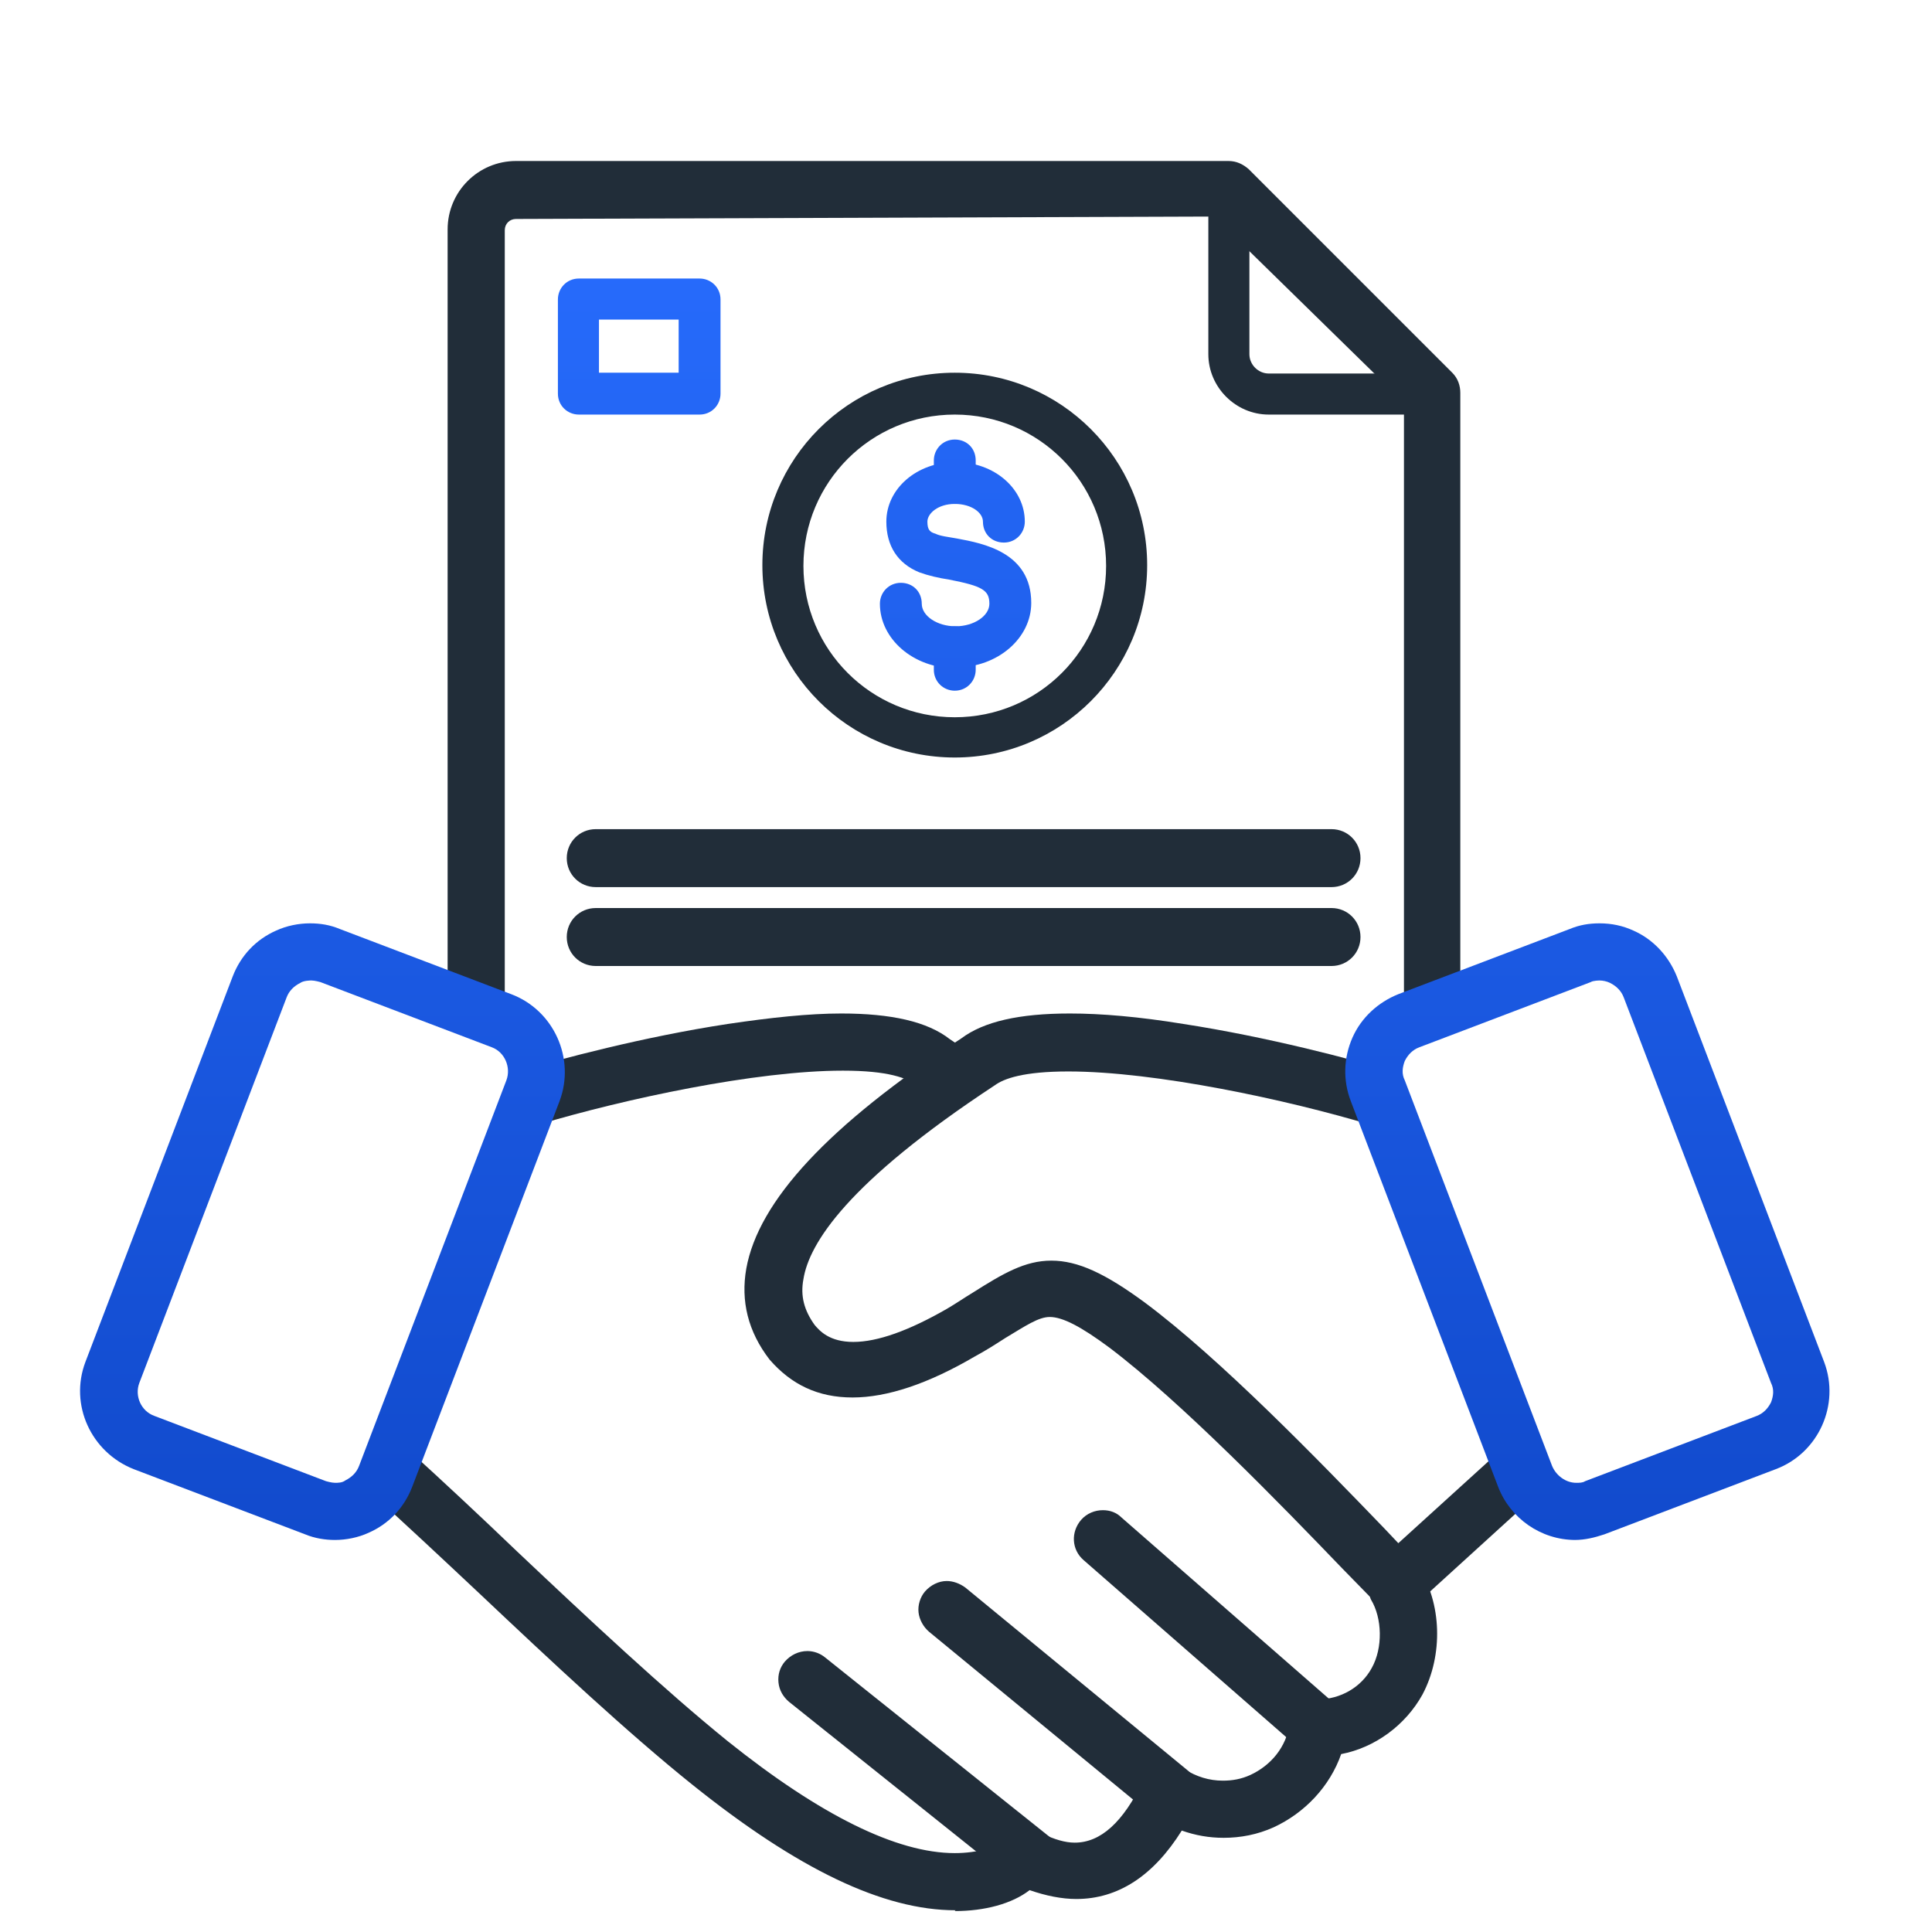
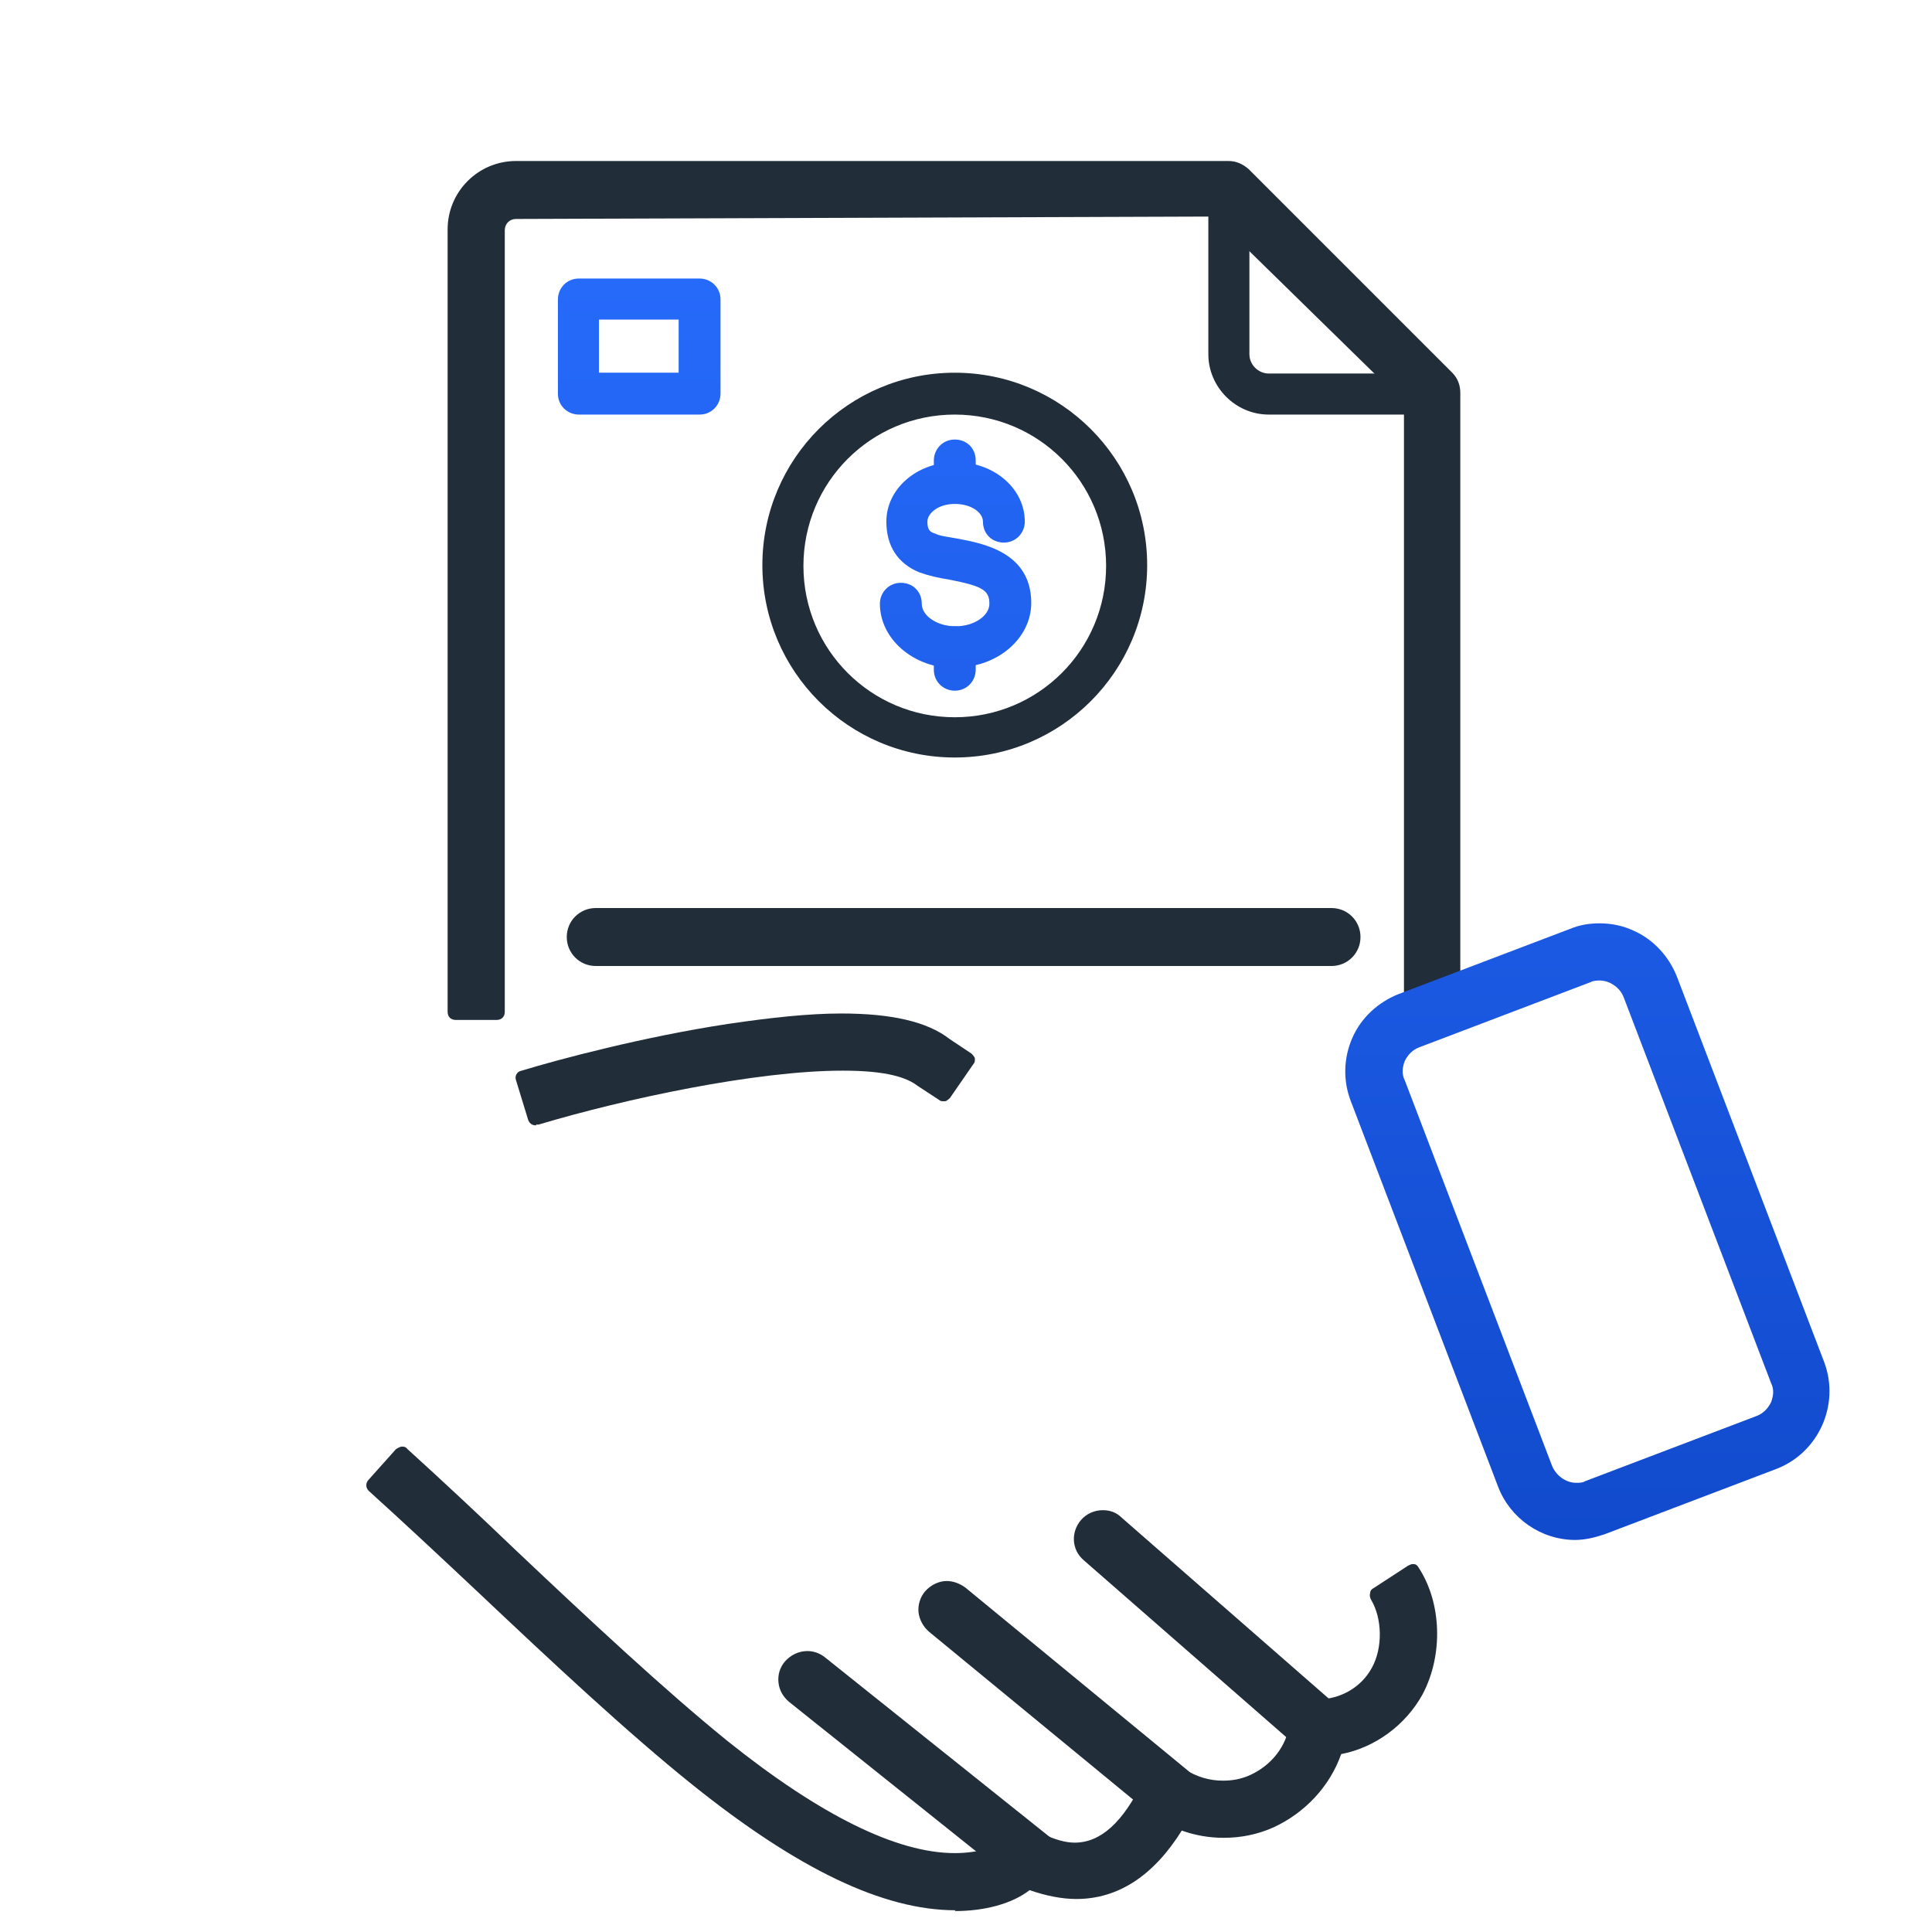
<svg xmlns="http://www.w3.org/2000/svg" width="48" height="48" viewBox="0 0 48 48" fill="none">
  <path d="M35.081 25.32C34.961 25.32 34.881 25.24 34.881 25.12V10L30.161 5.38L12.821 5.44C12.661 5.44 12.541 5.56 12.541 5.72V25.14C12.541 25.26 12.461 25.34 12.341 25.34H11.321C11.201 25.34 11.121 25.26 11.121 25.14V5.7C11.121 4.76 11.881 4 12.821 4H30.521C30.721 4 30.881 4.08 31.021 4.2L36.081 9.26C36.221 9.4 36.281 9.58 36.281 9.76V25.1C36.281 25.22 36.201 25.3 36.081 25.3H35.061L35.081 25.32Z" fill="#212D39" />
  <path d="M35.601 10.3H31.521C30.701 10.3 30.021 9.62 30.021 8.8V4.72H31.041V8.8C31.041 9.06 31.261 9.28 31.521 9.28H35.601V10.3Z" fill="#212D39" />
  <path d="M23.741 47.46C21.941 47.46 19.821 46.44 17.201 44.34C15.581 43.04 13.701 41.28 11.901 39.58C10.901 38.64 10.001 37.8 9.161 37.04C9.081 36.96 9.081 36.84 9.161 36.76L9.841 36C9.841 36 9.941 35.94 9.981 35.94C10.021 35.94 10.081 35.94 10.121 36C10.981 36.78 11.881 37.62 12.841 38.54C14.641 40.24 16.501 41.98 18.081 43.26C20.381 45.1 22.281 46.04 23.721 46.04C24.281 46.04 24.781 45.9 25.201 45.62C25.321 45.54 25.461 45.5 25.601 45.5C25.701 45.5 25.801 45.52 25.901 45.56C26.201 45.7 26.461 45.78 26.701 45.78C27.341 45.78 27.901 45.28 28.401 44.24C28.501 44.06 28.661 43.92 28.861 43.86C28.921 43.86 28.981 43.86 29.021 43.86C29.241 43.86 29.341 43.9 29.441 43.96C29.721 44.14 30.041 44.24 30.381 44.24C30.621 44.24 30.841 44.2 31.061 44.1C31.581 43.86 31.961 43.4 32.041 42.82C32.101 42.48 32.401 42.22 32.741 42.22C33.301 42.22 33.821 41.92 34.081 41.44C34.361 40.94 34.341 40.2 34.061 39.74C34.041 39.7 34.021 39.64 34.041 39.58C34.041 39.52 34.081 39.48 34.121 39.46L34.981 38.9C34.981 38.9 35.061 38.86 35.081 38.86C35.081 38.86 35.101 38.86 35.121 38.86C35.181 38.86 35.221 38.9 35.241 38.94C35.821 39.82 35.861 41.12 35.341 42.1C34.921 42.86 34.161 43.42 33.321 43.58C33.041 44.38 32.421 45.04 31.641 45.4C31.241 45.58 30.821 45.66 30.401 45.66C30.041 45.66 29.701 45.6 29.361 45.48C28.661 46.6 27.781 47.18 26.741 47.18C26.381 47.18 25.981 47.1 25.581 46.96C25.141 47.3 24.461 47.48 23.721 47.48L23.741 47.46ZM13.321 27.96C13.321 27.96 13.261 27.96 13.221 27.94C13.181 27.92 13.141 27.88 13.121 27.82L12.821 26.84C12.781 26.74 12.841 26.62 12.961 26.6C13.881 26.32 15.981 25.76 18.081 25.44C19.161 25.28 20.101 25.18 20.901 25.18C22.141 25.18 23.041 25.38 23.601 25.82L24.141 26.18C24.141 26.18 24.221 26.26 24.221 26.3C24.221 26.36 24.221 26.4 24.181 26.44L23.601 27.28C23.601 27.28 23.521 27.36 23.481 27.36C23.481 27.36 23.461 27.36 23.441 27.36C23.401 27.36 23.361 27.36 23.321 27.32L22.801 26.98C22.541 26.78 22.061 26.6 20.941 26.6C18.781 26.6 15.521 27.3 13.381 27.94C13.381 27.94 13.341 27.94 13.321 27.94V27.96Z" fill="#212D39" />
-   <path d="M8.321 38.26C8.081 38.26 7.821 38.22 7.581 38.12L3.321 36.5C2.261 36.08 1.721 34.9 2.121 33.84L5.781 24.26C5.981 23.74 6.361 23.34 6.861 23.12C7.121 23 7.421 22.94 7.701 22.94C7.961 22.94 8.201 22.98 8.441 23.08L12.701 24.7C13.761 25.1 14.301 26.3 13.901 27.36L10.241 36.94C10.041 37.46 9.661 37.86 9.161 38.08C8.901 38.2 8.601 38.26 8.321 38.26ZM7.721 24.36C7.721 24.36 7.541 24.36 7.461 24.42C7.301 24.5 7.181 24.62 7.121 24.78L3.461 34.36C3.341 34.68 3.501 35.06 3.841 35.18L8.101 36.8C8.101 36.8 8.241 36.84 8.321 36.84C8.401 36.84 8.501 36.84 8.581 36.78C8.741 36.7 8.861 36.58 8.921 36.42L12.581 26.84C12.701 26.52 12.541 26.14 12.221 26.02L7.961 24.4C7.961 24.4 7.821 24.36 7.741 24.36H7.721Z" fill="url(#paint0_linear_642_1327)" />
  <path d="M32.761 43.64C32.601 43.64 32.421 43.58 32.301 43.46L26.921 38.76C26.621 38.5 26.601 38.06 26.861 37.76C27.001 37.6 27.201 37.52 27.401 37.52C27.581 37.52 27.741 37.58 27.861 37.7L33.241 42.4C33.381 42.52 33.481 42.7 33.481 42.88C33.481 43.06 33.421 43.26 33.301 43.4C33.161 43.56 32.961 43.64 32.761 43.64Z" fill="#212D39" />
  <path d="M29.061 45.24C28.901 45.24 28.741 45.18 28.601 45.08L23.081 40.54C22.941 40.42 22.841 40.24 22.821 40.06C22.801 39.88 22.861 39.68 22.981 39.54C23.121 39.38 23.321 39.28 23.521 39.28C23.681 39.28 23.841 39.34 23.981 39.44L29.501 43.98C29.801 44.22 29.841 44.68 29.601 44.98C29.461 45.14 29.261 45.24 29.061 45.24Z" fill="#212D39" />
-   <path d="M25.621 46.9C25.461 46.9 25.301 46.84 25.181 46.74L19.601 42.28C19.461 42.16 19.361 42 19.341 41.8C19.321 41.6 19.381 41.42 19.501 41.28C19.641 41.12 19.841 41.02 20.061 41.02C20.221 41.02 20.381 41.08 20.501 41.18L26.081 45.64C26.221 45.76 26.321 45.92 26.341 46.12C26.361 46.3 26.301 46.5 26.181 46.64C26.041 46.8 25.841 46.9 25.621 46.9Z" fill="#212D39" />
-   <path d="M34.681 40.04C34.481 40.04 34.301 39.96 34.181 39.82L33.341 38.96C31.861 37.42 29.361 34.84 27.561 33.48C26.861 32.96 26.401 32.72 26.081 32.72C25.801 32.72 25.481 32.94 24.981 33.24C24.701 33.42 24.481 33.56 24.221 33.7C23.061 34.38 22.041 34.72 21.181 34.72C20.321 34.72 19.661 34.4 19.121 33.78C18.581 33.08 18.401 32.32 18.541 31.52C18.841 29.84 20.581 27.96 23.881 25.8C24.441 25.38 25.321 25.18 26.581 25.18C27.361 25.18 28.301 25.26 29.401 25.44C31.481 25.76 33.601 26.32 34.521 26.6C34.621 26.64 34.681 26.74 34.661 26.84L34.361 27.82C34.361 27.82 34.301 27.92 34.261 27.94C34.241 27.94 34.201 27.96 34.161 27.96C34.161 27.96 34.121 27.96 34.101 27.96C31.981 27.32 28.701 26.62 26.541 26.62C25.421 26.62 24.941 26.8 24.721 26.96C21.041 29.38 20.101 30.9 19.961 31.78C19.881 32.2 19.981 32.56 20.241 32.92C20.361 33.06 20.601 33.34 21.201 33.34C21.801 33.34 22.581 33.06 23.521 32.52C23.761 32.38 23.961 32.24 24.161 32.12C24.921 31.64 25.461 31.32 26.121 31.32C26.781 31.32 27.461 31.64 28.441 32.36C30.321 33.76 32.761 36.28 34.381 37.96L34.741 38.34L37.361 35.96C37.361 35.96 37.441 35.9 37.501 35.9C37.501 35.9 37.601 35.92 37.641 35.96L38.321 36.72C38.321 36.72 38.381 36.82 38.381 36.86C38.381 36.92 38.361 36.96 38.321 37L35.201 39.84C35.081 39.96 34.901 40.02 34.721 40.02L34.681 40.04Z" fill="#212D39" />
+   <path d="M25.621 46.9C25.461 46.9 25.301 46.84 25.181 46.74L19.601 42.28C19.461 42.16 19.361 42 19.341 41.8C19.321 41.6 19.381 41.42 19.501 41.28C19.641 41.12 19.841 41.02 20.061 41.02C20.221 41.02 20.381 41.08 20.501 41.18L26.081 45.64C26.221 45.76 26.321 45.92 26.341 46.12C26.361 46.3 26.301 46.5 26.181 46.64C26.041 46.8 25.841 46.9 25.621 46.9" fill="#212D39" />
  <path d="M23.721 18.82C21.081 18.82 18.941 16.68 18.941 14.04C18.941 11.4 21.081 9.26 23.721 9.26C26.361 9.26 28.501 11.4 28.501 14.04C28.501 16.68 26.361 18.82 23.721 18.82ZM23.721 10.3C21.641 10.3 19.961 11.98 19.961 14.06C19.961 16.14 21.641 17.82 23.721 17.82C25.801 17.82 27.481 16.14 27.481 14.06C27.481 11.98 25.801 10.3 23.721 10.3Z" fill="#212D39" />
  <path d="M23.721 16.6C22.701 16.6 21.861 15.88 21.861 15C21.861 14.72 22.081 14.48 22.381 14.48C22.681 14.48 22.901 14.7 22.901 15C22.901 15.3 23.281 15.56 23.741 15.56C24.201 15.56 24.581 15.3 24.581 15C24.581 14.66 24.401 14.56 23.581 14.4C23.321 14.36 23.061 14.3 22.841 14.22C22.301 14 22.021 13.56 22.021 12.96C22.021 12.14 22.781 11.48 23.741 11.48C24.701 11.48 25.461 12.14 25.461 12.96C25.461 13.24 25.241 13.48 24.941 13.48C24.641 13.48 24.421 13.26 24.421 12.96C24.421 12.74 24.141 12.52 23.721 12.52C23.301 12.52 23.041 12.76 23.041 12.96C23.041 13.16 23.101 13.22 23.241 13.26C23.361 13.32 23.561 13.34 23.781 13.38C24.421 13.5 25.621 13.72 25.621 14.98C25.621 15.86 24.781 16.58 23.761 16.58L23.721 16.6Z" fill="url(#paint1_linear_642_1327)" />
  <path d="M23.721 12.52C23.441 12.52 23.201 12.3 23.201 12V11.44C23.201 11.16 23.421 10.92 23.721 10.92C24.021 10.92 24.241 11.14 24.241 11.44V12C24.241 12.28 24.021 12.52 23.721 12.52Z" fill="url(#paint2_linear_642_1327)" />
  <path d="M23.721 17.16C23.441 17.16 23.201 16.94 23.201 16.64V16.08C23.201 15.8 23.421 15.56 23.721 15.56C24.021 15.56 24.241 15.78 24.241 16.08V16.64C24.241 16.92 24.021 17.16 23.721 17.16Z" fill="url(#paint3_linear_642_1327)" />
  <path d="M17.381 10.3H14.381C14.101 10.3 13.861 10.08 13.861 9.78V7.44C13.861 7.16 14.081 6.92 14.381 6.92H17.381C17.661 6.92 17.901 7.14 17.901 7.44V9.78C17.901 10.06 17.681 10.3 17.381 10.3ZM14.881 9.26H16.861V7.94H14.881V9.26Z" fill="url(#paint4_linear_642_1327)" />
-   <path d="M14.801 22.04C14.401 22.04 14.081 21.72 14.081 21.32C14.081 20.92 14.401 20.6 14.801 20.6H33.081C33.481 20.6 33.801 20.92 33.801 21.32C33.801 21.72 33.481 22.04 33.081 22.04H14.801Z" fill="#212D39" />
  <path d="M14.801 24C14.401 24 14.081 23.68 14.081 23.28C14.081 22.88 14.401 22.56 14.801 22.56H33.081C33.481 22.56 33.801 22.88 33.801 23.28C33.801 23.68 33.481 24 33.081 24H14.801Z" fill="#212D39" />
  <path d="M39.141 38.26C38.281 38.26 37.521 37.72 37.221 36.94L33.561 27.36C33.361 26.84 33.381 26.28 33.601 25.78C33.821 25.28 34.241 24.9 34.741 24.7L39.001 23.08C39.241 22.98 39.481 22.94 39.741 22.94C40.041 22.94 40.321 23 40.581 23.12C41.081 23.34 41.461 23.76 41.661 24.26L45.321 33.84C45.721 34.9 45.181 36.1 44.121 36.5L39.861 38.12C39.621 38.2 39.381 38.26 39.121 38.26H39.141ZM39.741 24.36C39.741 24.36 39.581 24.36 39.521 24.4L35.261 26.02C35.101 26.08 34.981 26.2 34.901 26.36C34.841 26.52 34.821 26.68 34.901 26.84L38.561 36.42C38.661 36.66 38.901 36.84 39.161 36.84C39.241 36.84 39.321 36.84 39.381 36.8L43.641 35.18C43.801 35.12 43.921 35 44.001 34.84C44.061 34.68 44.081 34.52 44.001 34.36L40.341 24.78C40.281 24.62 40.161 24.5 40.001 24.42C39.921 24.38 39.821 24.36 39.741 24.36Z" fill="url(#paint5_linear_642_1327)" />
  <defs>
    <linearGradient id="paint0_linear_642_1327" x1="23.721" y1="4" x2="23.721" y2="47.48" gradientUnits="userSpaceOnUse">
      <stop stop-color="#286DFF" />
      <stop offset="1" stop-color="#0B41BF" />
    </linearGradient>
    <linearGradient id="paint1_linear_642_1327" x1="23.721" y1="4" x2="23.721" y2="47.48" gradientUnits="userSpaceOnUse">
      <stop stop-color="#286DFF" />
      <stop offset="1" stop-color="#0B41BF" />
    </linearGradient>
    <linearGradient id="paint2_linear_642_1327" x1="23.721" y1="4" x2="23.721" y2="47.48" gradientUnits="userSpaceOnUse">
      <stop stop-color="#286DFF" />
      <stop offset="1" stop-color="#0B41BF" />
    </linearGradient>
    <linearGradient id="paint3_linear_642_1327" x1="23.721" y1="4" x2="23.721" y2="47.48" gradientUnits="userSpaceOnUse">
      <stop stop-color="#286DFF" />
      <stop offset="1" stop-color="#0B41BF" />
    </linearGradient>
    <linearGradient id="paint4_linear_642_1327" x1="23.721" y1="4" x2="23.721" y2="47.48" gradientUnits="userSpaceOnUse">
      <stop stop-color="#286DFF" />
      <stop offset="1" stop-color="#0B41BF" />
    </linearGradient>
    <linearGradient id="paint5_linear_642_1327" x1="23.721" y1="4" x2="23.721" y2="47.48" gradientUnits="userSpaceOnUse">
      <stop stop-color="#286DFF" />
      <stop offset="1" stop-color="#0B41BF" />
    </linearGradient>
  </defs>
</svg>